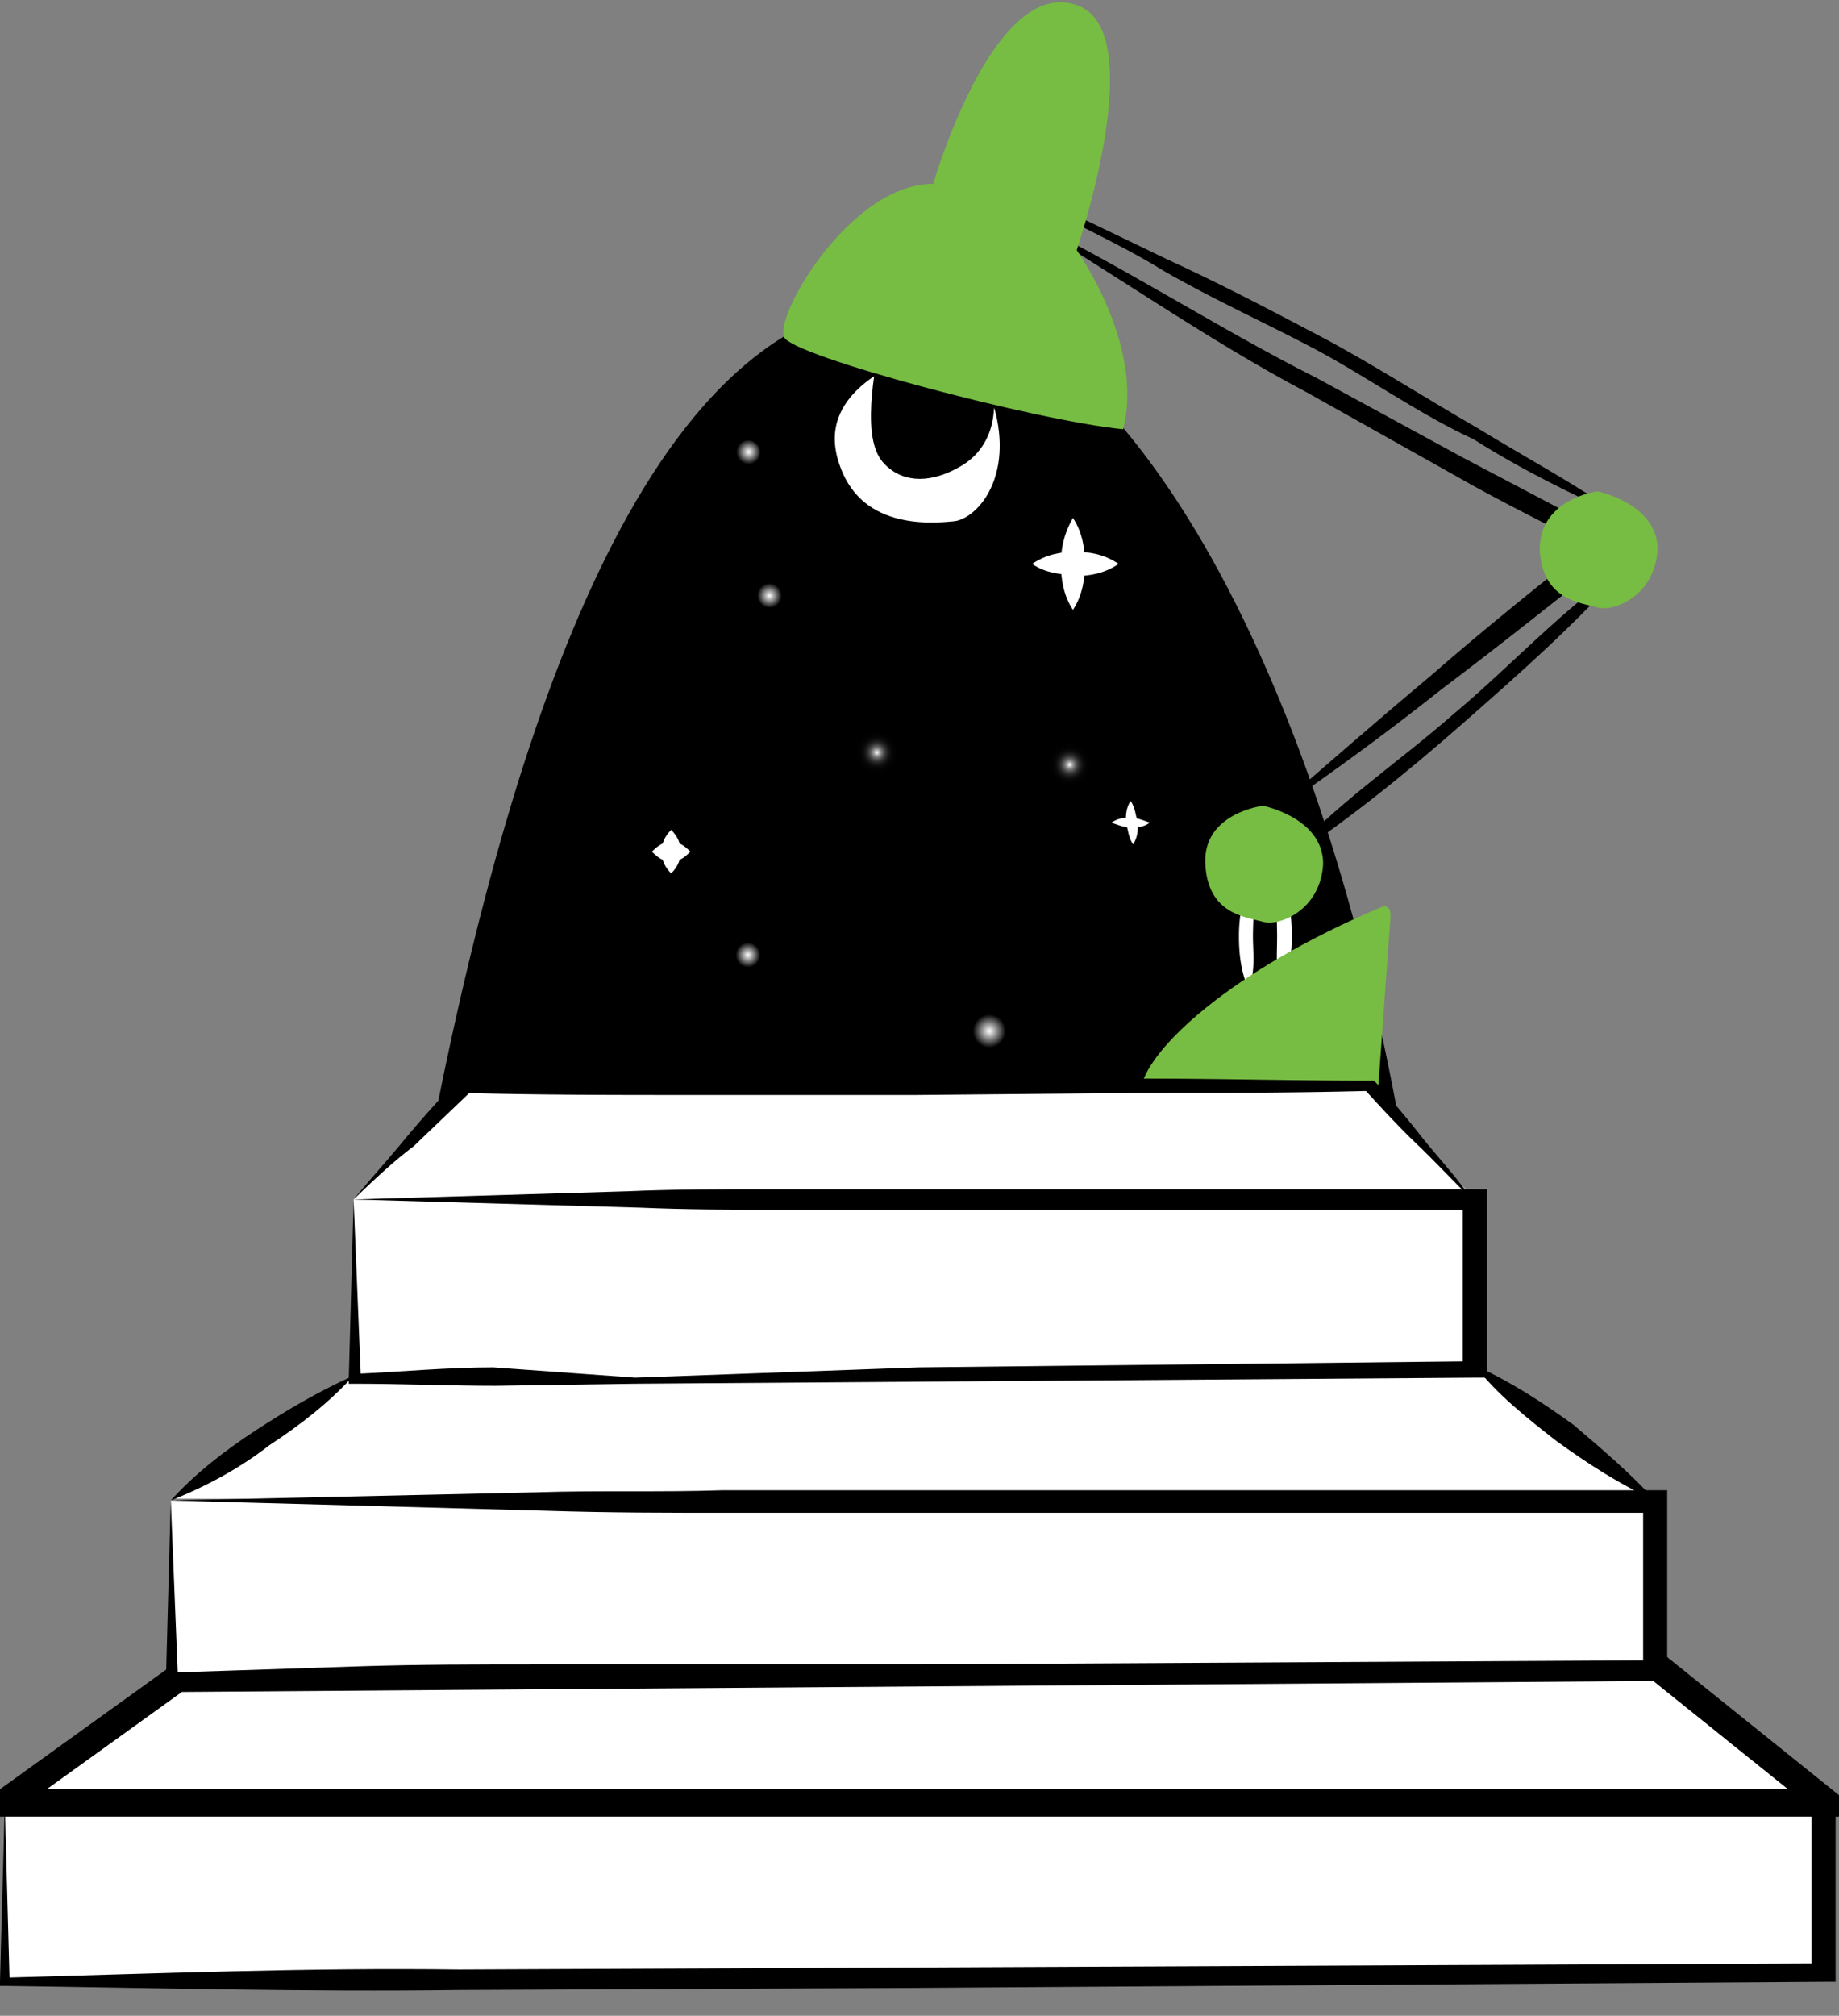
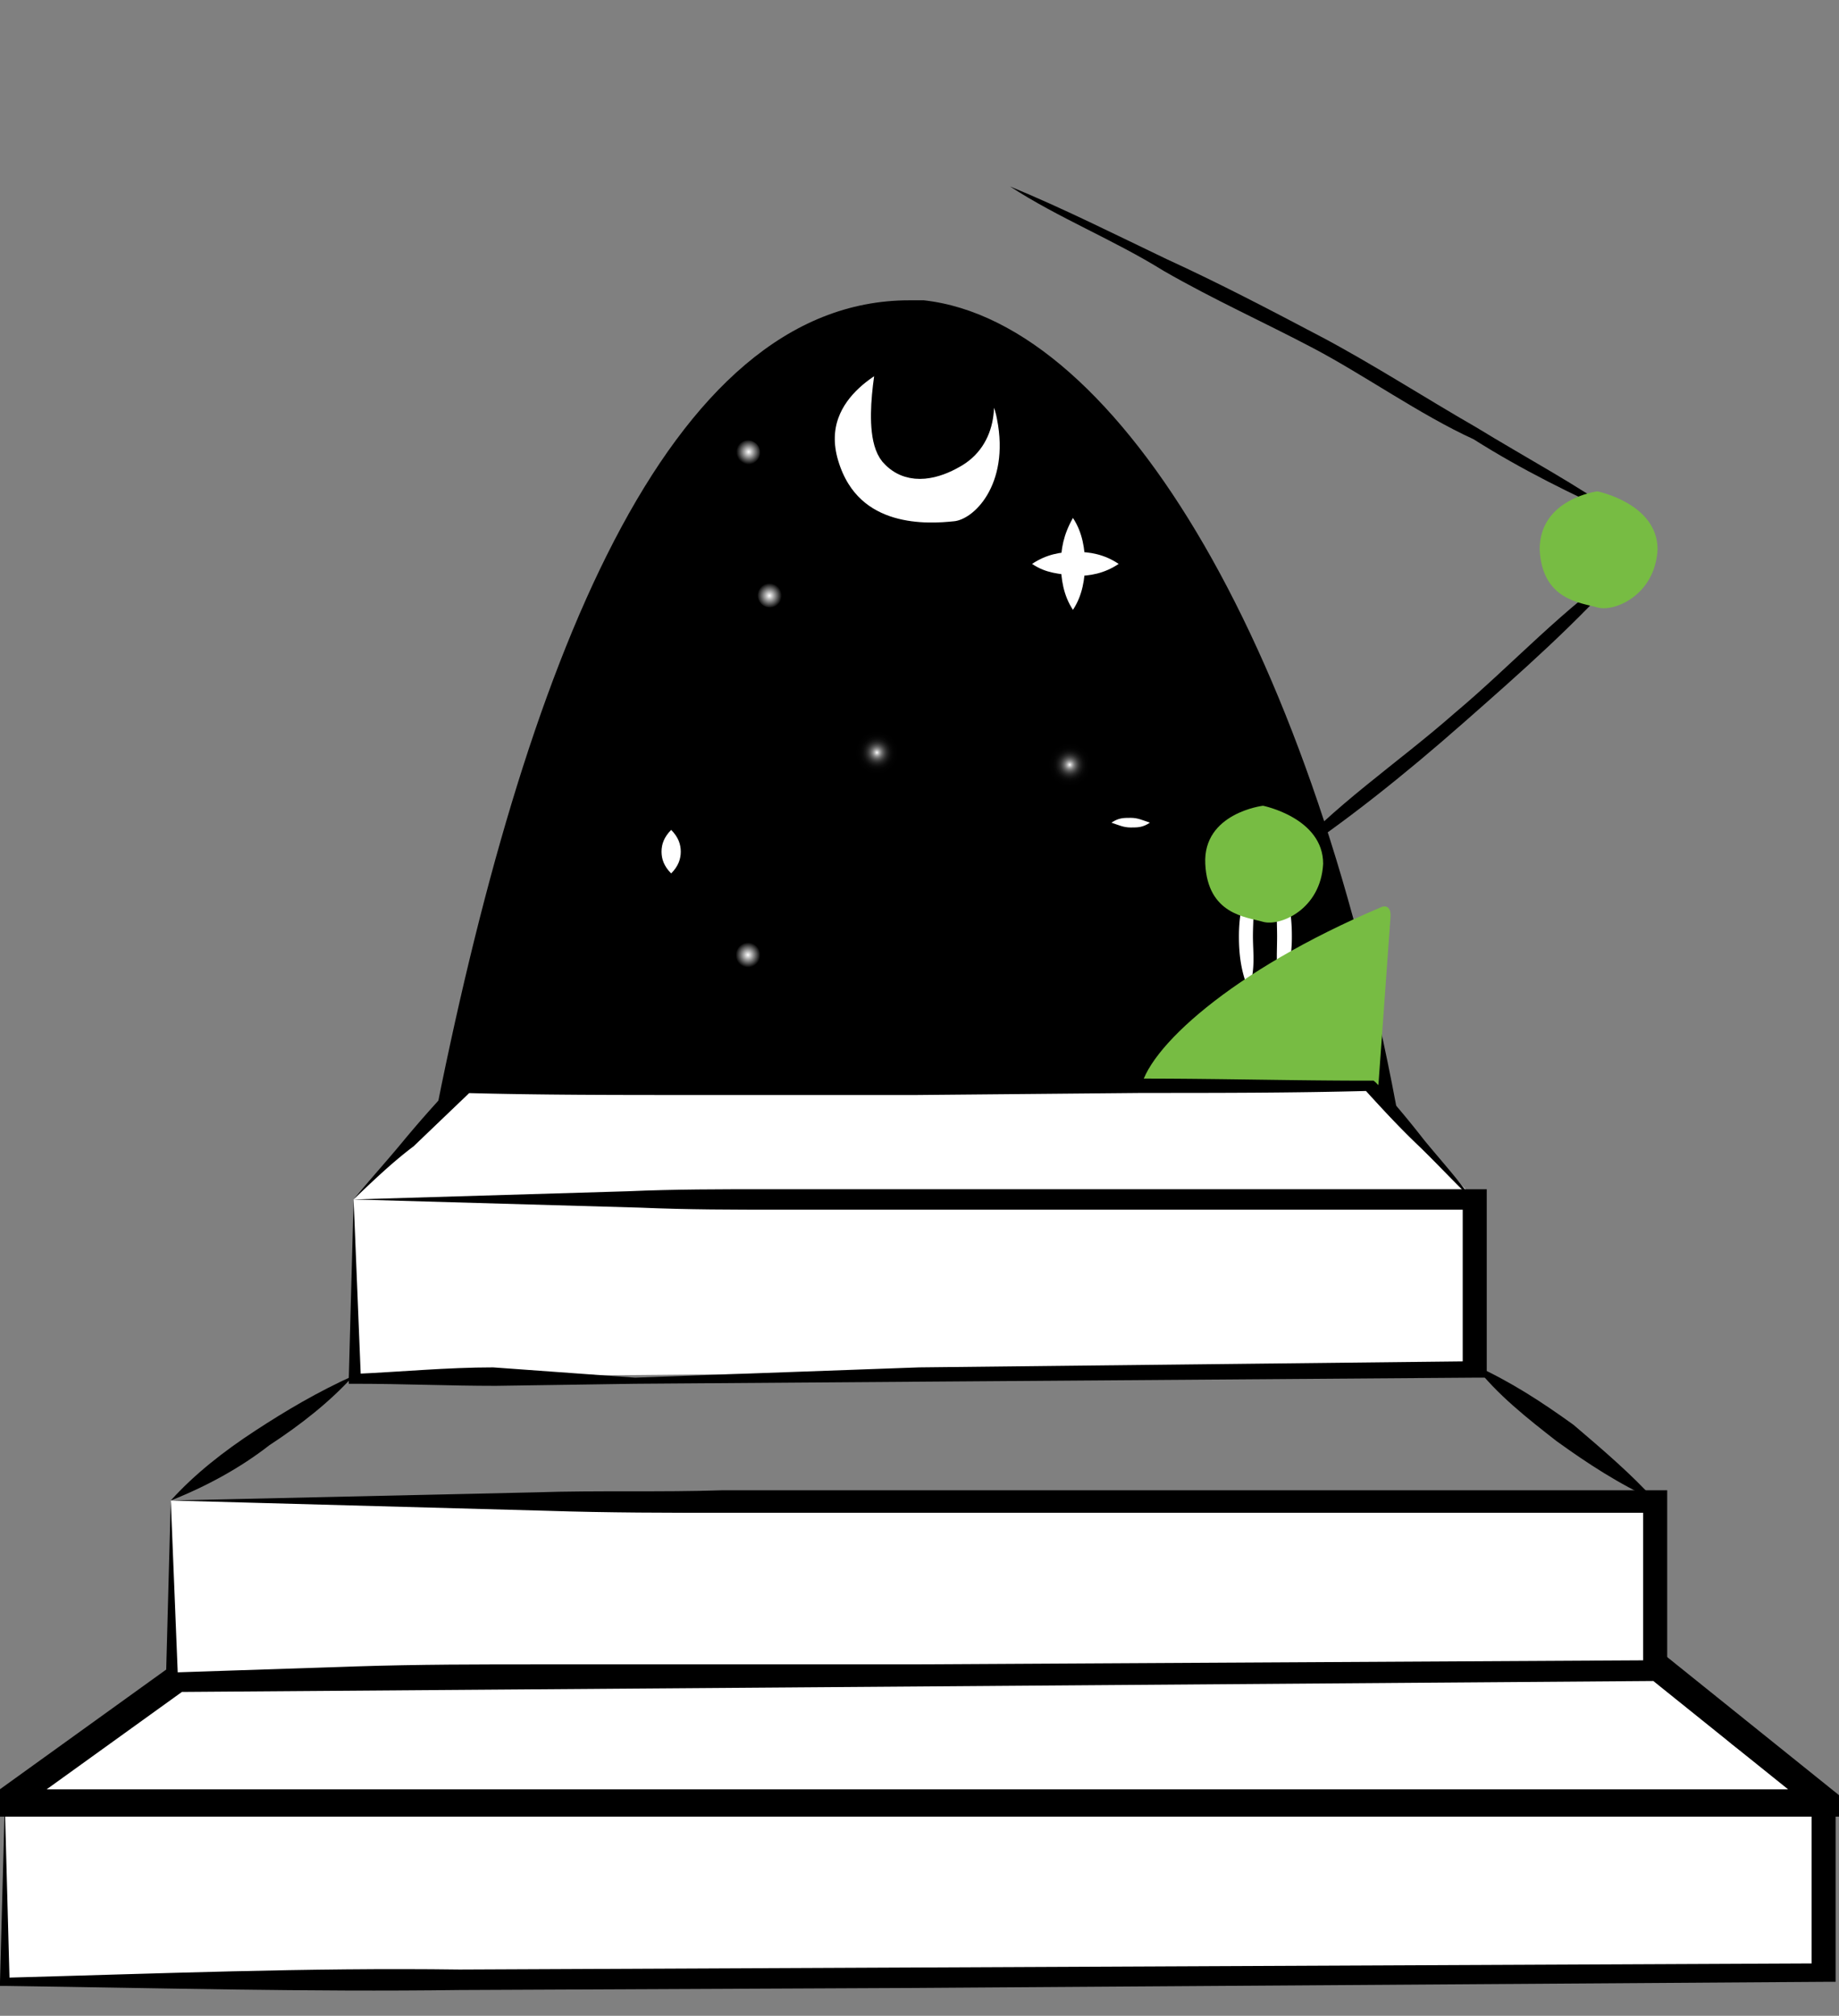
<svg xmlns="http://www.w3.org/2000/svg" width="73" height="80" fill="none">
  <rect width="100%" height="100%" fill="#808080" stroke="none" />
  <g clip-path="url(#clip0)">
    <path d="M.19 71.58H72.39v6.665L.19 78.651v-7.07z" fill="#fff" />
    <path d="M.19 71.58l17.763-.325c2.96-.081 6.017 0 9.073-.081H72.866v7.478h-.478l-36.099.243-18.05.082c-6.016.081-12.032-.082-18.049-.163H0v-.162l.19-7.072zm0 0l.191 7.072-.19-.163c6.016-.162 12.032-.406 18.049-.325l18.05-.081 36.098-.163-.477.407V71.58l.477.407H27.503c-2.96 0-5.92 0-8.977-.082L.19 71.58z" fill="#000" />
    <path d="M.191 71.58c.86-1.056 1.91-1.95 2.96-2.763 1.147-.813 2.293-1.545 3.63-2.195-.86 1.057-1.91 1.95-2.96 2.764-1.147.894-2.293 1.625-3.63 2.194z" fill="#000" />
    <path d="M.17 71.554l6.874-4.948 58.774-.437 6.702 5.385H.17z" fill="#fff" stroke="#000" stroke-width="1.085" />
    <path d="M72.388 71.58c-1.337-.65-2.483-1.463-3.629-2.357-1.05-.894-2.1-1.87-2.96-3.007 1.337.65 2.483 1.463 3.629 2.357 1.05.975 2.1 1.87 2.96 3.007z" fill="#000" />
-     <path d="M6.873 59.474l7.14-4.792 44.416-.594 7.218 5.677-58.774-.291z" fill="#fff" />
    <path d="M65.704 59.55c-1.433-.65-2.674-1.462-3.916-2.357-1.146-.894-2.387-1.869-3.247-3.007 1.433.65 2.674 1.463 3.916 2.357 1.145.976 2.292 1.95 3.247 3.008z" fill="#000" />
    <path d="M6.78 59.55h58.924v6.666l-58.924.406v-7.071z" fill="#fff" />
    <path d="M6.779 59.55l14.516-.325c2.387-.081 4.966 0 7.353-.081H66.18v7.478h-.478l-29.414.244-14.707.081c-2.483 0-4.87.081-7.353 0l-7.354-.081h-.286v-.244l.19-7.072zm0 0l.286 7.072-.286-.244 7.353-.244c2.483-.081 4.87-.081 7.354-.081h14.802l29.414-.163-.477.407v-6.665l.477.406H29.03c-2.483 0-4.87 0-7.353-.081L6.779 59.55z" fill="#000" />
    <path fill-rule="evenodd" clip-rule="evenodd" d="M55.58 44.741C52.241 26.068 44.5 12.782 36.67 11.918h-.573c-9.633 0-15.305 14.494-18.909 32.823-.19.768.191 1.248.764 1.056l17.954-2.207c.191 0 .382-.097.478-.097.095.096.286.096.477.096l17.954 2.208c.573.192 1.05-.288.764-1.056z" fill="#000" />
    <path d="M40.095 7.4c2.1.864 4.202 1.92 6.207 2.88 2.101.96 4.107 2.015 6.112 3.07 2.006 1.057 4.181 2.458 6.187 3.61 1.946 1.19 3.994 2.283 5.86 3.596-2.098-.958-4.018-1.891-5.971-3.126-2.101-.96-4.351-2.555-6.357-3.61-2.005-1.056-3.936-1.918-5.941-3.07-2.006-1.247-4.187-2.102-6.097-3.35z" fill="#000" />
    <path d="M35.429 13.934s-.764 3.359.095 4.127c.669.671 1.624.383 2.292 0 1.242-.672 1.337-2.208.764-3.552.764.384 1.337.96 1.528 2.016.573 2.88-1.05 4.607-2.196 4.703-.955.096-4.202.383-5.157-2.784-.955-3.167 2.674-4.51 2.674-4.51z" fill="#fff" stroke="#000" stroke-width="1.085" stroke-miterlimit="10" />
-     <path d="M40.04 8.367c4.107 1.92 8.23 4.627 12.24 6.642l5.782 3.148c2.006 1.055 4.011 2.11 6.017 3.167l.573.287-.573.384c-2.292 1.824-4.584 3.647-6.876 5.375-2.292 1.823-4.68 3.55-7.067 5.183 2.196-1.92 4.393-3.84 6.685-5.759 2.196-1.92 4.488-3.743 6.78-5.566l.096.767c-2.006-1.055-4.011-2.015-6.017-3.167l-5.782-3.243c-4.01-2.112-7.942-4.915-11.858-7.218z" fill="#000" />
-     <path d="M37.043 7.299S39.347-.703 42.581.154c3.239.752.16 9.775.16 9.775s2.702 3.778 1.84 7.107c-3.465-.34-13.17-2.912-13.457-3.658-.39-.855 2.653-6.097 5.92-6.08z" fill="#77BC43" />
    <path d="M64.651 22.38c-2.005 2.303-4.297 4.318-6.59 6.334-2.291 2.015-4.679 3.934-7.162 5.566 2.006-2.303 4.55-3.962 6.842-5.978 2.292-1.92 4.332-4.195 6.91-5.923z" fill="#000" />
    <path d="M49.562 35.048c.287.672.174 1.343.174 2.111 0 .672.113 1.344-.174 2.112-.286-.672-.382-1.344-.382-2.112 0-.672.096-1.343.382-2.111zM50.899 35.048c.286.672.382 1.343.382 2.111a5.83 5.83 0 01-.382 2.112c-.287-.672-.204-1.344-.204-2.112 0-.672-.083-1.343.204-2.111z" fill="#fff" />
    <path d="M50.136 31.977s2.387.48 2.387 2.303c-.096 1.823-1.719 2.495-2.388 2.303-.668-.192-2.196-.288-2.291-2.303-.096-2.016 2.291-2.303 2.291-2.303zM63.41 19.5s2.388.48 2.388 2.303c-.096 1.824-1.72 2.496-2.388 2.304-.668-.192-2.196-.288-2.292-2.304 0-2.015 2.292-2.303 2.292-2.303z" fill="#77BC43" />
    <path fill-rule="evenodd" clip-rule="evenodd" d="M54.815 36.008c-5.92 2.495-9.359 5.662-9.55 7.293 0 .288.191.384.478.384l8.5-.288c.286 0 .381-.096.477-.383l.477-6.623v-.096c0-.288-.19-.383-.382-.288z" fill="#77BC43" />
    <path d="M30.558 24.107a.479.479 0 00.478-.48.479.479 0 00-.478-.48.479.479 0 00-.477.48c0 .265.213.48.477.48z" fill="url(#paint0_radial)" />
    <path d="M29.691 18.435a.479.479 0 00.478-.48.479.479 0 00-.478-.48.479.479 0 00-.477.48c0 .265.213.48.477.48z" fill="url(#paint1_radial)" />
    <path d="M29.698 38.407a.479.479 0 00.478-.48.479.479 0 10-.955 0c0 .265.214.48.477.48z" fill="url(#paint2_radial)" />
-     <path d="M39.248 41.574c.37 0 .669-.3.669-.672a.67.67 0 00-.669-.672.67.67 0 00-.668.672c0 .371.3.672.669.672z" fill="url(#paint3_radial)" />
    <path d="M42.496 31.209c.474 0 .86-.387.86-.864a.862.862 0 00-.86-.864.862.862 0 00-.86.864c0 .477.385.864.86.864z" fill="url(#paint4_radial)" />
    <path d="M34.855 30.729c.475 0 .86-.387.86-.864a.862.862 0 00-.86-.863.862.862 0 00-.859.863c0 .477.385.864.86.864z" fill="url(#paint5_radial)" />
    <path d="M42.591 20.556c.382.576.478 1.247.478 1.823 0 .576-.096 1.248-.478 1.824-.382-.576-.477-1.248-.477-1.824 0-.576.095-1.151.477-1.823z" fill="#fff" />
    <path d="M40.968 22.38c.573-.385 1.146-.48 1.719-.48.573 0 1.146.095 1.719.48-.573.383-1.146.48-1.72.48-.668-.097-1.145-.097-1.718-.48zM26.642 32.936c.287.288.382.576.382.864 0 .288-.096.576-.382.864-.287-.288-.382-.576-.382-.864 0-.288.095-.576.382-.864z" fill="#fff" />
-     <path d="M25.878 33.8c.286-.288.477-.384.764-.384.286 0 .477.096.764.384-.287.288-.478.384-.764.384-.287 0-.478-.096-.764-.384zM44.882 31.785c.191.288.191.576.287.864 0 .288 0 .575-.191.863-.192-.288-.192-.575-.287-.863 0-.288 0-.576.191-.864z" fill="#fff" />
    <path d="M44.118 32.649c.287-.192.478-.192.764-.192.287 0 .478.096.764.192-.286.191-.477.191-.764.191-.286 0-.477-.096-.764-.191zM14.034 47.602l4.298-4.551H54.43l4.106 4.551" fill="#fff" />
    <path d="M14.034 47.602c.669-.812 1.337-1.544 2.006-2.357a46.665 46.665 0 012.1-2.357l.096-.081h.191c2.96-.081 6.017-.081 8.977-.081h8.977l8.977.08c2.96 0 6.017.082 8.977.082h.191l.096.081a40.265 40.265 0 011.91 2.276c.668.813 1.337 1.545 1.91 2.358-.764-.732-1.433-1.464-2.197-2.195-.764-.732-1.432-1.463-2.1-2.195l.19.082c-2.96.08-6.016.08-8.977.08l-8.977.082h-8.977c-2.96 0-6.016 0-8.977-.081l.287-.081-2.292 2.194c-.86.65-1.624 1.382-2.388 2.114z" fill="#000" />
    <path d="M14.037 47.602H58.54v6.665l-44.503.406v-7.07z" fill="#fff" />
    <path d="M14.037 47.602l10.887-.325c1.815-.081 3.725-.081 5.54-.081h28.553v7.478h-.477l-22.251.162-11.078.081-5.54.082c-1.814 0-3.724-.082-5.538-.082h-.287v-.243l.191-7.072zm0 0l.287 7.072-.233-.149c1.815-.081 3.67-.258 5.485-.258l5.635.407 11.269-.407 22.06-.244-.477.244v-6.665l.477.407H30.94c-1.814 0-3.628 0-5.538-.082l-11.365-.325z" fill="#000" />
    <path d="M6.778 59.55c.955-1.056 2.1-1.95 3.342-2.763 1.242-.812 2.483-1.544 3.916-2.194-.955 1.056-2.101 1.95-3.343 2.763-1.146.894-2.483 1.626-3.915 2.195z" fill="#000" />
  </g>
  <defs>
    <radialGradient id="paint0_radial" cx="0" cy="0" r="1" gradientUnits="userSpaceOnUse" gradientTransform="matrix(.52 0 0 .523 30.543 23.64)">
      <stop stop-color="#fff" />
      <stop offset=".014" stop-color="#FBFBFB" />
      <stop offset=".95" />
    </radialGradient>
    <radialGradient id="paint1_radial" cx="0" cy="0" r="1" gradientUnits="userSpaceOnUse" gradientTransform="matrix(.52 0 0 .523 29.72 17.934)">
      <stop stop-color="#fff" />
      <stop offset=".014" stop-color="#FBFBFB" />
      <stop offset=".95" />
    </radialGradient>
    <radialGradient id="paint2_radial" cx="0" cy="0" r="1" gradientUnits="userSpaceOnUse" gradientTransform="matrix(.52 0 0 .523 29.691 37.897)">
      <stop stop-color="#fff" />
      <stop offset=".014" stop-color="#FBFBFB" />
      <stop offset=".95" />
    </radialGradient>
    <radialGradient id="paint3_radial" cx="0" cy="0" r="1" gradientUnits="userSpaceOnUse" gradientTransform="matrix(.694 0 0 .697 39.272 40.919)">
      <stop stop-color="#fff" />
      <stop offset=".014" stop-color="#FBFBFB" />
      <stop offset=".95" />
    </radialGradient>
    <radialGradient id="paint4_radial" cx="0" cy="0" r="1" gradientUnits="userSpaceOnUse" gradientTransform="matrix(.897 0 0 .902 42.463 30.351)">
      <stop stop-color="#fff" />
      <stop offset=".02" stop-color="#EFEFEF" />
      <stop offset=".088" stop-color="#BEBEBE" />
      <stop offset=".162" stop-color="#909090" />
      <stop offset=".24" stop-color="#696969" />
      <stop offset=".322" stop-color="#494949" />
      <stop offset=".409" stop-color="#2E2E2E" />
      <stop offset=".505" stop-color="#1A1A1A" />
      <stop offset=".612" stop-color="#0B0B0B" />
      <stop offset=".741" stop-color="#030303" />
      <stop offset=".95" />
    </radialGradient>
    <radialGradient id="paint5_radial" cx="0" cy="0" r="1" gradientUnits="userSpaceOnUse" gradientTransform="matrix(.897 0 0 .902 34.81 29.866)">
      <stop stop-color="#fff" />
      <stop offset=".02" stop-color="#EFEFEF" />
      <stop offset=".088" stop-color="#BEBEBE" />
      <stop offset=".162" stop-color="#909090" />
      <stop offset=".24" stop-color="#696969" />
      <stop offset=".322" stop-color="#494949" />
      <stop offset=".409" stop-color="#2E2E2E" />
      <stop offset=".505" stop-color="#1A1A1A" />
      <stop offset=".612" stop-color="#0B0B0B" />
      <stop offset=".741" stop-color="#030303" />
      <stop offset=".95" />
    </radialGradient>
    <clipPath id="clip0">
      <path fill="#fff" d="M0 0h73v80H0z" />
    </clipPath>
  </defs>
</svg>